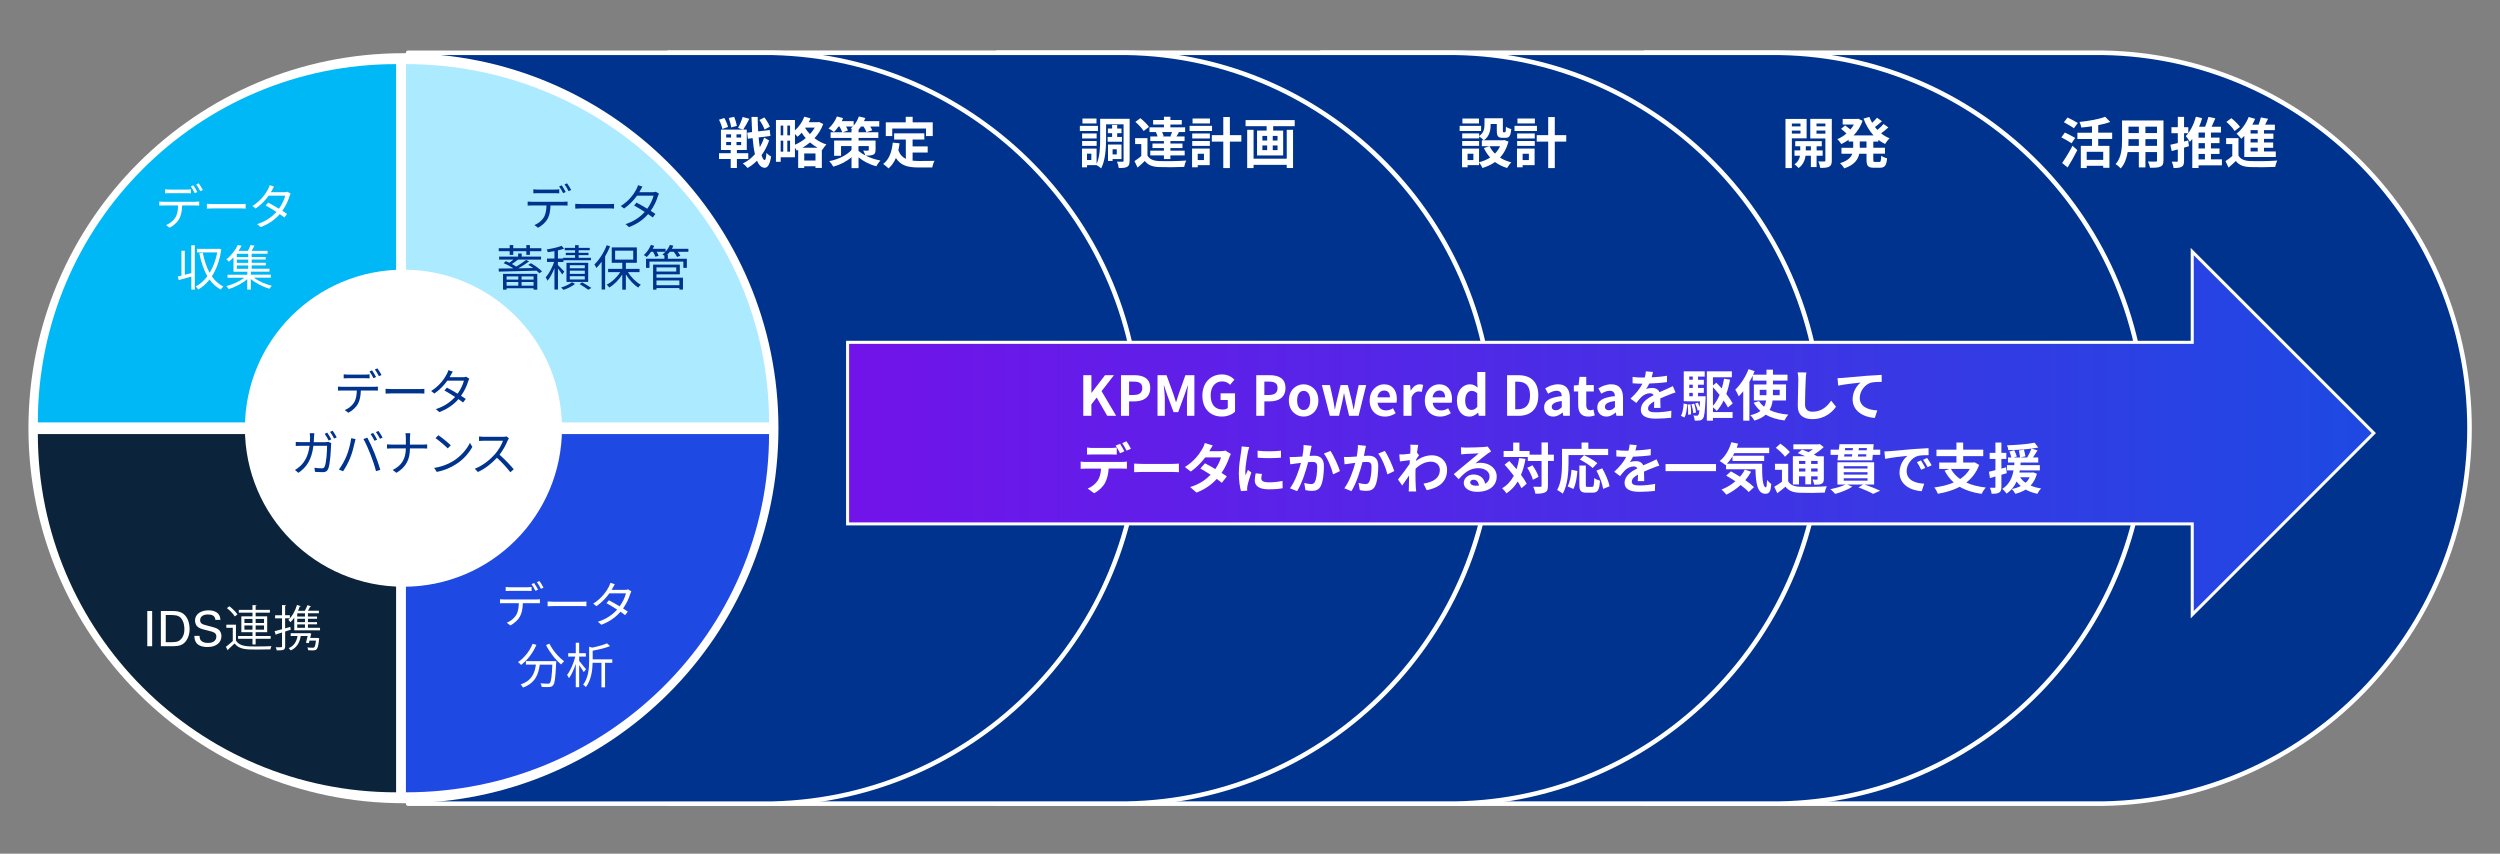
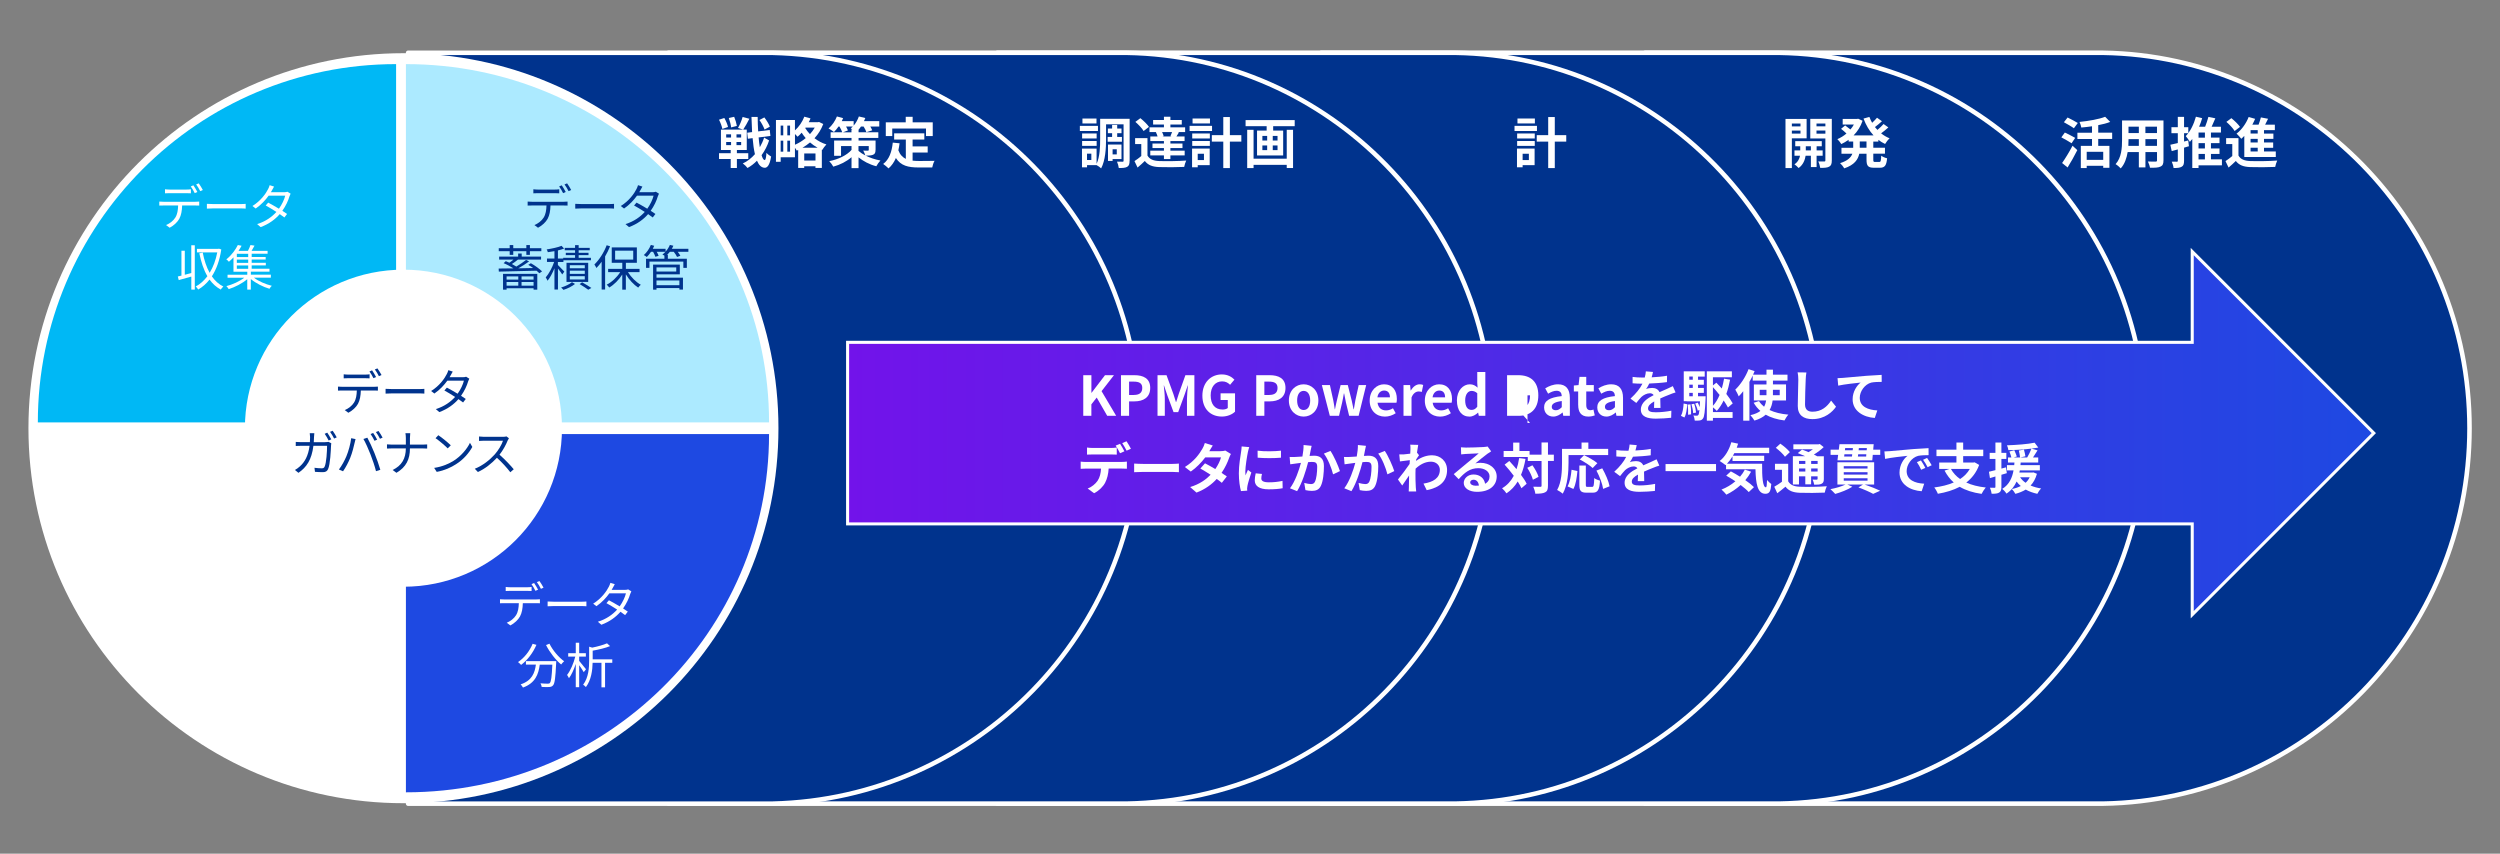
<svg xmlns="http://www.w3.org/2000/svg" id="_レイヤー_1" data-name="レイヤー 1" viewBox="0 0 820 280">
  <rect x="0" y="0" width="820" height="280" fill="#808080" stroke="none" />
  <defs>
    <style>
      .cls-1, .cls-2 {
        fill: #00338d;
      }

      .cls-3, .cls-4 {
        fill: #fff;
      }

      .cls-2 {
        stroke-linejoin: round;
        stroke-width: 1.5px;
      }

      .cls-2, .cls-5 {
        stroke: #fff;
      }

      .cls-5 {
        fill: url(#_名称未設定グラデーション_8);
        stroke-miterlimit: 8;
      }

      .cls-6 {
        fill: #0c233c;
      }

      .cls-6, .cls-7, .cls-8, .cls-4, .cls-9 {
        fill-rule: evenodd;
      }

      .cls-7 {
        fill: #1e49e2;
      }

      .cls-8 {
        fill: #aceaff;
      }

      .cls-9 {
        fill: #00b8f5;
      }
    </style>
    <linearGradient id="_名称未設定グラデーション_8" data-name="名称未設定グラデーション 8" x1="278.01" y1="142.06" x2="778.61" y2="142.06" gradientUnits="userSpaceOnUse">
      <stop offset="0" stop-color="#7213ea" />
      <stop offset="1" stop-color="#1e49e2" />
    </linearGradient>
  </defs>
  <path class="cls-2" d="m810,140.45c0-67.41-53.77-122.08-120.19-123.14h-150.24v246.28h150.24c66.42-1.06,120.19-55.73,120.19-123.14Z" />
  <path class="cls-2" d="m703.76,140.45c0-67.41-53.77-122.08-120.19-123.14h-150.24v246.28h150.24c66.42-1.06,120.19-55.73,120.19-123.14Z" />
  <path class="cls-2" d="m597.53,140.45c0-67.41-53.77-122.08-120.19-123.14h-150.24v246.28h150.24c66.42-1.06,120.19-55.73,120.19-123.14Z" />
  <path class="cls-2" d="m489.68,140.45c0-67.41-53.77-122.08-120.19-123.14h-150.24v246.28h150.24c66.42-1.06,120.19-55.73,120.19-123.14Z" />
  <g>
-     <path class="cls-3" d="m485.8,42.97h-7.04v-1.69h7.04v1.69Zm8.98,3.49c-.58,2.18-1.53,3.89-2.77,5.24,1.06.68,2.32,1.21,3.71,1.55-.47.45-1.08,1.3-1.39,1.85-1.51-.45-2.83-1.12-3.96-1.96-1.21.85-2.59,1.49-4.12,1.96-.22-.52-.72-1.37-1.12-1.85v.92h-3.76v.7h-1.82v-6.14h5.58v4.48c1.35-.34,2.57-.85,3.64-1.55-.83-.9-1.51-1.94-2.07-3.12l1.84-.59h-2.5v-1.93h.61c-.31-.36-1.06-1.01-1.49-1.3v.68h-5.55v-1.64h5.55v.86c1.55-1.06,1.75-2.48,1.75-3.69v-2.14h6.03v4.03c0,.5.04.56.23.56h.45c.23,0,.31-.23.32-1.8.4.31,1.22.61,1.75.76-.18,2.23-.65,2.86-1.85,2.86h-1.04c-1.44,0-1.85-.56-1.85-2.34v-2.18h-2.02v.31c0,1.69-.36,3.75-2.23,5.02h6.34l.36-.09,1.4.52Zm-9.63,1.39h-5.55v-1.6h5.55v1.6Zm-.04-7.36h-5.44v-1.62h5.44v1.62Zm-1.84,9.94h-1.91v2.07h1.91v-2.07Zm5.31-2.47c.43.9,1.03,1.71,1.75,2.43.7-.7,1.26-1.51,1.69-2.43h-3.44Z" />
    <path class="cls-3" d="m504.12,42.97h-7.36v-1.69h7.36v1.69Zm-.77,11.2h-3.93v.7h-1.85v-6.14h5.78v5.44Zm-5.73-10.39h5.78v1.64h-5.78v-1.64Zm0,2.47h5.78v1.6h-5.78v-1.6Zm5.82-5.76h-5.71v-1.62h5.71v1.62Zm-4.02,9.94v2.07h2.05v-2.07h-2.05Zm14.31-3.98h-3.76v8.68h-2.16v-8.68h-3.76v-2.12h3.76v-5.94h2.16v5.94h3.76v2.12Z" />
  </g>
  <g>
    <path class="cls-3" d="m587.73,45.37v9.76h-2.09v-16.13h6.93v6.37h-4.84Zm0-4.84v.92h2.83v-.92h-2.83Zm2.83,3.29v-.99h-2.83v.99h2.83Zm5.28,7.26v3.71h-1.87v-3.71h-1.73c-.18,1.24-.77,2.99-2.3,4.03-.31-.38-.95-.94-1.37-1.22,1.15-.72,1.66-1.89,1.84-2.81h-1.82v-1.75h1.89v-1.35h-1.64v-1.69h8.7v1.69h-1.69v1.35h1.98v1.75h-1.98Zm-1.87-1.75v-1.35h-1.67v1.35h1.67Zm6.86,3.29c0,1.1-.2,1.69-.85,2.04-.65.36-1.58.41-2.95.41-.07-.59-.36-1.57-.65-2.12.81.04,1.69.04,1.96.02.29,0,.38-.11.38-.36v-7.2h-4.95v-6.41h7.06v13.63Zm-5.02-12.1v.92h2.92v-.92h-2.92Zm2.92,3.33v-1.03h-2.92v1.03h2.92Z" />
    <path class="cls-3" d="m614.44,46.41v2.04h3.83v1.96h-3.83v1.95c0,.65.07.76.58.76h1.39c.47,0,.56-.36.63-2.05.45.36,1.31.72,1.93.85-.22,2.38-.77,3.1-2.36,3.1h-1.96c-1.94,0-2.43-.63-2.43-2.63v-1.96h-2.38c-.4,1.89-1.58,3.67-4.92,4.79-.27-.49-.92-1.31-1.37-1.71,2.48-.76,3.57-1.87,4.02-3.08h-3.57v-1.96h3.85v-2.04h-1.51v-.59c-.76.56-1.57,1.03-2.39,1.42-.29-.49-.88-1.22-1.3-1.62,1.04-.43,2.07-1.06,2.99-1.85-.47-.47-1.19-1.08-1.78-1.53l1.35-1.12c.54.38,1.22.9,1.73,1.33.43-.5.81-1.04,1.13-1.62h-3.67v-1.84h4.7l.38-.07,1.44.67c-.63,1.89-1.66,3.49-2.93,4.79h6.52c-1.4-1.51-2.48-3.38-3.28-5.51l1.93-.54c.25.67.54,1.31.9,1.93.59-.54,1.19-1.17,1.6-1.67l1.62,1.15c-.74.67-1.57,1.37-2.3,1.91.25.32.52.63.81.94.72-.61,1.51-1.33,2.02-1.94l1.57,1.12c-.74.67-1.6,1.39-2.38,1.94.83.67,1.76,1.22,2.79,1.64-.5.43-1.15,1.28-1.48,1.85-.79-.38-1.53-.83-2.21-1.35v.58h-1.64Zm-2.23,0h-2.21v2.04h2.21v-2.04Z" />
  </g>
  <g>
    <path class="cls-3" d="m679.47,46.99c-.74-.52-2.29-1.37-3.35-1.94l1.15-1.58c.99.49,2.59,1.26,3.39,1.75l-1.19,1.78Zm-3.1,6.48c.95-1.35,2.34-3.58,3.42-5.67l1.57,1.44c-.95,1.89-2.09,3.94-3.19,5.69l-1.8-1.46Zm3.87-11.4c-.7-.54-2.23-1.39-3.28-1.98l1.21-1.55c1.01.5,2.57,1.3,3.35,1.8l-1.28,1.73Zm7.98,3.51v2.27h3.67v7.18h-2.03v-.65h-5.42v.74h-1.93v-7.27h3.67v-2.27h-4.79v-2.05h4.79v-2.11c-1.19.18-2.38.31-3.51.41-.07-.52-.36-1.35-.59-1.84,3.06-.31,6.43-.9,8.41-1.69l1.66,1.69c-1.17.45-2.5.79-3.93,1.06v2.47h4.57v2.05h-4.57Zm1.64,4.21h-5.42v2.65h5.42v-2.65Z" />
    <path class="cls-3" d="m709.62,52.59c0,1.15-.25,1.73-.97,2.05-.74.36-1.84.4-3.46.38-.07-.58-.41-1.49-.68-2.05,1.01.05,2.2.04,2.52.04.34,0,.47-.11.47-.43v-2.7h-3.8v5.02h-2.16v-5.02h-3.67c-.32,1.96-.97,3.94-2.27,5.35-.34-.4-1.21-1.13-1.69-1.39,1.96-2.16,2.12-5.37,2.12-7.89v-6.43h13.59v13.07Zm-8.08-4.74v-2.21h-3.39v.32c0,.58-.02,1.22-.05,1.89h3.44Zm-3.39-6.3v2.09h3.39v-2.09h-3.39Zm9.34,0h-3.8v2.09h3.8v-2.09Zm0,6.3v-2.21h-3.8v2.21h3.8Z" />
    <path class="cls-3" d="m717.97,47.96c-.52.16-1.06.31-1.6.47v4.29c0,1.06-.18,1.64-.76,1.96-.59.36-1.44.43-2.68.43-.05-.58-.32-1.5-.59-2.09.7.04,1.44.04,1.67.02.22,0,.31-.07.31-.34v-3.69l-2,.54-.45-2.07c.68-.14,1.53-.34,2.45-.56v-3.24h-2.09v-1.96h2.09v-3.38h2.05v3.38h1.39v1.96h-1.39v2.74l1.37-.36.23,1.91Zm10.82,6.27h-7.67v.88h-2.05v-9.53c-.25.34-.52.67-.79.95-.27-.47-.94-1.44-1.35-1.89,1.48-1.49,2.66-3.91,3.33-6.36l2.05.49c-.27.95-.61,1.89-1.01,2.81h1.98c.41-1.04.83-2.27,1.08-3.24l2.27.47c-.4.94-.81,1.91-1.22,2.77h3.06v1.89h-3.28v1.67h2.81v1.8h-2.81v1.75h2.81v1.8h-2.81v1.78h3.6v1.94Zm-5.58-10.75h-2.09v1.67h2.09v-1.67Zm0,3.47h-2.09v1.75h2.09v-1.75Zm-2.09,5.33h2.09v-1.78h-2.09v1.78Z" />
    <path class="cls-3" d="m734.23,51.04c.7,1.21,1.96,1.71,3.8,1.78,2.16.09,6.41.04,8.9-.16-.25.5-.56,1.49-.67,2.09-2.23.11-6.05.14-8.25.05-2.14-.09-3.58-.61-4.66-2-.72.7-1.46,1.39-2.38,2.16l-1.01-2.12c.7-.45,1.51-1.04,2.23-1.66v-3.92h-2.02v-1.96h4.05v5.74Zm-1.28-8.07c-.5-.88-1.69-2.12-2.7-2.99l1.64-1.22c1.01.81,2.25,2,2.83,2.86l-1.76,1.35Zm3.17,1.62c-.32.34-.65.65-.97.94-.32-.43-1.12-1.3-1.57-1.69,1.66-1.26,3.15-3.33,3.98-5.47l2.12.61c-.27.65-.58,1.28-.92,1.91h2.05c.31-.79.58-1.67.76-2.38l2.36.45c-.32.65-.65,1.31-.97,1.93h3.19v1.8h-3.56v1.13h3.08v1.73h-3.08v1.19h3.01v1.73h-3.01v1.22h3.87v1.8h-10.33v-6.9Zm4.41-1.91h-2.34v1.13h2.34v-1.13Zm0,2.86h-2.34v1.19h2.34v-1.19Zm0,2.92h-2.34v1.22h2.34v-1.22Z" />
  </g>
  <g>
    <path class="cls-3" d="m360.13,42.97h-5.94v-1.69h5.94v1.69Zm10.37,9.74c0,1.04-.16,1.66-.77,2-.61.36-1.49.4-2.77.4-.05-.58-.32-1.53-.59-2.09.74.04,1.57.02,1.84.02.25,0,.32-.07.32-.34v-11.92h-5.74v4.88c0,2.86-.22,6.97-1.62,9.56-.31-.32-1.03-.83-1.49-1.06h-3.13v.72h-1.66v-6.14h4.79v5c1.08-2.34,1.17-5.6,1.17-8.08v-6.7h9.67v13.76Zm-10.8-7.29h-4.77v-1.64h4.77v1.64Zm-4.77.83h4.77v1.6h-4.77v-1.6Zm4.72-5.76h-4.61v-1.62h4.61v1.62Zm-1.69,9.92h-1.42v2.07h1.42v-2.07Zm6.81-5.49v-1.22h-1.39v-1.55h1.39v-1.17h1.67v1.17h1.42v1.55h-1.42v1.22h1.55v1.57h-4.68v-1.57h1.46Zm.16,7.26v.61h-1.51v-5.38h4.43v4.77h-2.92Zm0-3.22v1.69h1.37v-1.69h-1.37Z" />
    <path class="cls-3" d="m376.38,51.04c.7,1.21,1.96,1.71,3.8,1.78,2.16.09,6.41.04,8.9-.16-.25.5-.56,1.49-.67,2.09-2.23.11-6.05.14-8.25.05-2.14-.09-3.58-.61-4.66-2-.72.7-1.46,1.39-2.38,2.16l-1.01-2.12c.7-.45,1.51-1.04,2.23-1.66v-3.92h-2.02v-1.96h4.05v5.74Zm-1.28-8.07c-.5-.88-1.69-2.12-2.7-2.99l1.64-1.22c1.01.81,2.25,2,2.83,2.86l-1.76,1.35Zm4.27.34h-2.34v-1.55h4.74v-.92h-3.55v-1.48h3.55v-1.06h2.12v1.06h3.73v1.48h-3.73v.92h4.83v1.55h-2.48l.45.11c-.31.5-.58.97-.83,1.35h2.68v1.51h-4.65v.81h3.96v1.48h-3.96v.85h4.68v1.55h-4.68v1.21h-2.12v-1.21h-4.48v-1.55h4.48v-.85h-3.76v-1.48h3.76v-.81h-4.47v-1.51h2.38c-.11-.45-.32-.99-.56-1.4l.25-.05Zm4.54,1.35c.18-.4.38-.9.54-1.35h-3.29c.23.45.43.97.52,1.35l-.49.11h3.13l-.41-.11Z" />
    <path class="cls-3" d="m397.55,42.97h-7.36v-1.69h7.36v1.69Zm-.77,11.2h-3.93v.7h-1.85v-6.14h5.78v5.44Zm-5.73-10.39h5.78v1.64h-5.78v-1.64Zm0,2.47h5.78v1.6h-5.78v-1.6Zm5.82-5.76h-5.71v-1.62h5.71v1.62Zm-4.02,9.94v2.07h2.05v-2.07h-2.05Zm14.31-3.98h-3.76v8.68h-2.16v-8.68h-3.76v-2.12h3.76v-5.94h2.16v5.94h3.76v2.12Z" />
    <path class="cls-3" d="m424.66,39.39v2h-7.06v1.44h3.28v8.16h-8.57v-8.16h3.15v-1.44h-6.91v-2h16.12Zm-2.61,3.19h2.07v12.53h-2.07v-1.04h-10.88v1.06h-2.09v-12.55h2.09v9.47h10.88v-9.47Zm-7.99,3.51h1.57v-1.51h-1.57v1.51Zm0,3.15h1.57v-1.53h-1.57v1.53Zm4.97-4.66h-1.57v1.51h1.57v-1.51Zm0,3.13h-1.57v1.53h1.57v-1.53Z" />
  </g>
  <path class="cls-2" d="m373.78,140.19c0-66.73-53.54-121.29-120.32-122.87h-119.59v246.28h119.59c66.79-1.59,120.32-56.14,120.32-123.4Z" />
  <path class="cls-4" d="m9.33,140.45c0-67.93,55.07-123,123-123s123,55.07,123,123-55.07,123-123,123S9.33,208.39,9.33,140.45" />
  <g>
-     <path class="cls-6" d="m12.41,142.37h117.51v117.51c-64.9,0-117.51-52.61-117.51-117.51" />
    <path class="cls-9" d="m129.92,21.03v117.51H12.41c0-64.9,52.61-117.51,117.51-117.51" />
    <path class="cls-7" d="m133.14,142.37h119.11c0,64.9-53.33,117.51-119.11,117.51v-117.51Z" />
    <path class="cls-8" d="m133.14,21.03c65.78,0,119.11,52.61,119.11,117.51h-119.11V21.03Z" />
  </g>
  <path class="cls-4" d="m80.33,140.45c0-28.72,23.28-52,52-52s52,23.28,52,52-23.28,52-52,52-52-23.28-52-52" />
  <g>
    <path class="cls-1" d="m122.7,126.87c.34,0,.86-.02,1.25-.06v1.31c-.35-.02-.86-.03-1.25-.03h-4.35c-.05,1.73-.3,3.19-.94,4.37-.58,1.07-1.79,2.22-3.15,2.93l-1.18-.88c1.25-.51,2.4-1.44,3.03-2.45.7-1.12.88-2.46.93-3.97h-4.79c-.5,0-.96,0-1.39.03v-1.31c.43.03.9.06,1.39.06h10.47Zm-8.5-2.82c-.53,0-1.06.02-1.47.05v-1.33c.46.05.94.1,1.46.1h5.54c.45,0,1.02-.03,1.49-.1v1.33c-.46-.03-1.02-.05-1.49-.05h-5.52Zm8.29,0c-.32-.66-.86-1.62-1.3-2.21l.85-.37c.4.58.98,1.54,1.31,2.19l-.86.38Zm1.31-3.22c.42.58,1.04,1.58,1.34,2.18l-.86.38c-.35-.71-.86-1.6-1.33-2.21l.85-.35Z" />
    <path class="cls-1" d="m126.47,127.54c.48.03,1.33.08,2.22.08h8.77c.8,0,1.38-.05,1.73-.08v1.57c-.32-.02-.99-.08-1.71-.08h-8.79c-.88,0-1.73.03-2.22.08v-1.57Z" />
    <path class="cls-1" d="m153.93,124.21c-.13.22-.27.61-.37.86-.4,1.41-1.22,3.18-2.34,4.75.61.38,1.15.75,1.55,1.04l-.88,1.15c-.38-.3-.91-.69-1.52-1.1-1.44,1.65-3.46,3.22-6.27,4.26l-1.15-.99c2.79-.85,4.87-2.38,6.32-3.99-1.26-.82-2.61-1.62-3.51-2.11l.82-.94c.93.48,2.27,1.25,3.52,2,.98-1.36,1.76-3.01,2.06-4.27h-5.44c-1.02,1.42-2.45,2.99-4.24,4.21l-1.07-.83c2.75-1.7,4.42-4.1,5.14-5.55.16-.29.4-.86.51-1.28l1.44.46c-.26.42-.54.96-.7,1.26-.1.19-.21.38-.34.59h4.37c.43,0,.78-.05,1.06-.16l1.04.64Z" />
    <path class="cls-1" d="m106.74,145.01c.43,0,.75-.03,1.02-.08l.9.45c-.05.27-.08.58-.08.78-.06,1.54-.26,6.19-.98,7.73-.32.69-.83.98-1.71.98-.82,0-1.74-.05-2.58-.11l-.16-1.33c.86.11,1.71.18,2.38.18.46,0,.75-.13.93-.51.61-1.23.82-5.17.82-6.88h-4.48c-.58,4.61-2.24,7.03-4.91,8.87l-1.15-.94c.5-.27,1.15-.72,1.63-1.18,1.58-1.42,2.74-3.44,3.17-6.74h-2.69c-.64,0-1.28,0-1.84.06v-1.34c.56.05,1.22.08,1.82.08h2.82c.03-.51.06-1.06.06-1.62,0-.37-.05-.96-.11-1.33h1.5c-.05.35-.08.91-.1,1.3-.02.58-.05,1.12-.08,1.65h3.81Zm.61-3.09c.4.58.98,1.55,1.31,2.19l-.86.38c-.32-.64-.86-1.6-1.3-2.21l.85-.37Zm1.76-.64c.42.59,1.04,1.58,1.33,2.18l-.85.38c-.35-.69-.88-1.6-1.33-2.19l.85-.37Z" />
    <path class="cls-1" d="m115.2,143.73l1.42.29c-.1.35-.22.82-.29,1.17-.22.99-.78,3.36-1.46,4.99-.59,1.47-1.46,3.12-2.35,4.4l-1.36-.58c1.01-1.33,1.9-3.01,2.46-4.35.69-1.65,1.36-4.08,1.57-5.92Zm3.99.26l1.3-.43c.64,1.15,1.66,3.36,2.34,5.06.66,1.58,1.5,4.03,1.92,5.47l-1.42.46c-.4-1.63-1.14-3.79-1.81-5.51-.64-1.65-1.62-3.87-2.32-5.06Zm4.51.21l-.86.38c-.32-.66-.86-1.62-1.3-2.23l.85-.35c.4.56.99,1.54,1.31,2.19Zm1.79-.66l-.86.38c-.35-.71-.86-1.6-1.33-2.21l.85-.35c.43.58,1.04,1.58,1.34,2.18Z" />
    <path class="cls-1" d="m138.72,145.83c.53,0,1.14-.03,1.39-.06v1.36c-.26-.03-.91-.05-1.41-.05h-4.24c0,3.52-1.2,6.11-4.43,8l-1.25-.93c3.01-1.42,4.32-3.78,4.34-7.07h-4.69c-.61,0-1.18.02-1.5.05v-1.38c.32.03.9.08,1.47.08h4.72v-2.16c0-.48-.06-1.26-.14-1.58h1.58c-.05.32-.1,1.12-.1,1.6v2.14h4.26Z" />
    <path class="cls-1" d="m148.8,151.13c2.46-1.55,4.42-3.92,5.35-5.89l.77,1.36c-1.1,2-2.96,4.18-5.38,5.68-1.6,1.02-3.62,2-6.29,2.5l-.85-1.31c2.8-.42,4.88-1.39,6.4-2.34Zm-.94-5.07l-1.01,1.01c-.8-.83-2.8-2.54-3.99-3.34l.91-.98c1.14.75,3.19,2.42,4.08,3.31Z" />
    <path class="cls-1" d="m166.93,143.76c-.1.13-.3.48-.4.7-.54,1.38-1.55,3.25-2.69,4.69,1.68,1.44,3.63,3.52,4.67,4.77l-1.12.98c-1.07-1.41-2.77-3.3-4.4-4.75-1.71,1.84-3.87,3.6-6.24,4.67l-1.02-1.07c2.58-1.01,4.95-2.91,6.59-4.75,1.09-1.23,2.26-3.14,2.66-4.45h-6.24c-.56,0-1.44.06-1.62.08v-1.46c.22.03,1.14.11,1.62.11h6.18c.53,0,.94-.06,1.2-.14l.82.62Z" />
  </g>
  <g>
    <path class="cls-3" d="m64.09,66.18c.34,0,.86-.02,1.25-.06v1.31c-.35-.02-.86-.03-1.25-.03h-4.35c-.05,1.73-.3,3.19-.94,4.37-.58,1.07-1.79,2.22-3.15,2.93l-1.18-.88c1.25-.51,2.4-1.44,3.03-2.45.7-1.12.88-2.46.93-3.97h-4.79c-.5,0-.96,0-1.39.03v-1.31c.43.03.9.06,1.39.06h10.47Zm-8.5-2.82c-.53,0-1.06.02-1.47.05v-1.33c.46.05.94.1,1.46.1h5.54c.45,0,1.02-.03,1.49-.1v1.33c-.46-.03-1.02-.05-1.49-.05h-5.52Zm8.29,0c-.32-.66-.86-1.62-1.3-2.21l.85-.37c.4.58.98,1.54,1.31,2.19l-.86.38Zm1.31-3.22c.42.58,1.04,1.58,1.34,2.18l-.86.38c-.35-.71-.86-1.6-1.33-2.21l.85-.35Z" />
    <path class="cls-3" d="m67.86,66.86c.48.03,1.33.08,2.22.08h8.77c.8,0,1.38-.05,1.73-.08v1.57c-.32-.02-.99-.08-1.71-.08h-8.79c-.88,0-1.73.03-2.22.08v-1.57Z" />
    <path class="cls-3" d="m95.32,63.53c-.13.22-.27.61-.37.86-.4,1.41-1.22,3.18-2.34,4.75.61.38,1.15.75,1.55,1.04l-.88,1.15c-.38-.3-.91-.69-1.52-1.1-1.44,1.65-3.46,3.22-6.27,4.26l-1.15-.99c2.79-.85,4.87-2.38,6.32-3.99-1.26-.82-2.61-1.62-3.51-2.11l.82-.94c.93.48,2.27,1.25,3.52,2,.98-1.36,1.76-3.01,2.06-4.27h-5.44c-1.02,1.42-2.45,2.99-4.24,4.21l-1.07-.83c2.75-1.7,4.42-4.1,5.14-5.55.16-.29.4-.86.51-1.28l1.44.46c-.26.42-.54.96-.7,1.26-.1.19-.21.38-.34.59h4.37c.43,0,.78-.05,1.06-.16l1.04.64Z" />
    <path class="cls-3" d="m62.75,80.45h1.14v14.53h-1.14v-4.26c-1.47.42-2.94.83-4.13,1.15l-.29-1.18c.35-.08.75-.18,1.18-.29v-8.16h1.1v7.88c.67-.18,1.39-.37,2.13-.56v-9.11Zm9.83,1.36c-.53,3.63-1.62,6.56-3.09,8.83.99,1.44,2.24,2.59,3.78,3.35-.27.21-.67.67-.86.99-1.47-.8-2.69-1.9-3.68-3.28-1.09,1.39-2.35,2.48-3.73,3.27-.18-.29-.51-.78-.82-.99,1.41-.74,2.72-1.89,3.84-3.38-1.22-2.08-2.05-4.64-2.64-7.52l1.12-.21c.48,2.48,1.22,4.74,2.26,6.61,1.14-1.84,2-4.1,2.5-6.69h-6.66v-1.17h7l.21-.06.78.26Z" />
    <path class="cls-3" d="m83.31,91.1c1.5,1.15,3.83,2.15,5.84,2.64-.26.24-.59.67-.77.98-2.06-.61-4.48-1.81-6.11-3.19v3.46h-1.17v-3.42c-1.63,1.39-4.03,2.62-6.07,3.26-.18-.3-.53-.75-.78-.98,2.02-.51,4.34-1.57,5.86-2.75h-5.47v-.98h6.47v-.99h-4.53v-4.71c-.46.5-.96.99-1.5,1.44-.19-.27-.59-.62-.85-.78,1.78-1.39,3.07-3.27,3.78-4.71l1.23.24c-.29.54-.62,1.1-1.01,1.68h3.09c.32-.61.66-1.36.83-1.91l1.33.19c-.32.59-.66,1.2-.96,1.71h5.25v.94h-5.22v1.07h4.59v.85h-4.59v1.06h4.64v.85h-4.64v1.1h5.84v.96h-6.11v.99h6.56v.98h-5.52Zm-1.9-7.86h-3.73v1.07h3.73v-1.07Zm0,1.92h-3.73v1.06h3.73v-1.06Zm-3.73,3.01h3.73v-1.1h-3.73v1.1Z" />
  </g>
  <g>
    <path class="cls-1" d="m184.91,66.18c.34,0,.86-.02,1.25-.06v1.31c-.35-.02-.86-.03-1.25-.03h-4.35c-.05,1.73-.3,3.19-.94,4.37-.58,1.07-1.79,2.22-3.15,2.93l-1.18-.88c1.25-.51,2.4-1.44,3.03-2.45.7-1.12.88-2.46.93-3.97h-4.79c-.5,0-.96,0-1.39.03v-1.31c.43.03.9.06,1.39.06h10.47Zm-8.5-2.82c-.53,0-1.06.02-1.47.05v-1.33c.46.05.94.1,1.46.1h5.54c.45,0,1.02-.03,1.49-.1v1.33c-.46-.03-1.02-.05-1.49-.05h-5.52Zm8.29,0c-.32-.66-.86-1.62-1.3-2.21l.85-.37c.4.58.98,1.54,1.31,2.19l-.86.38Zm1.31-3.22c.42.58,1.04,1.58,1.34,2.18l-.86.38c-.35-.71-.86-1.6-1.33-2.21l.85-.35Z" />
    <path class="cls-1" d="m188.68,66.86c.48.03,1.33.08,2.22.08h8.77c.8,0,1.38-.05,1.73-.08v1.57c-.32-.02-.99-.08-1.71-.08h-8.79c-.88,0-1.73.03-2.22.08v-1.57Z" />
    <path class="cls-1" d="m216.14,63.53c-.13.22-.27.61-.37.86-.4,1.41-1.22,3.18-2.34,4.75.61.38,1.15.75,1.55,1.04l-.88,1.15c-.38-.3-.91-.69-1.52-1.1-1.44,1.65-3.46,3.22-6.27,4.26l-1.15-.99c2.79-.85,4.87-2.38,6.32-3.99-1.26-.82-2.61-1.62-3.51-2.11l.82-.94c.93.48,2.27,1.25,3.52,2,.98-1.36,1.76-3.01,2.06-4.27h-5.44c-1.02,1.42-2.45,2.99-4.24,4.21l-1.07-.83c2.75-1.7,4.42-4.1,5.14-5.55.16-.29.4-.86.51-1.28l1.44.46c-.26.42-.54.96-.7,1.26-.1.19-.21.38-.34.59h4.37c.43,0,.78-.05,1.06-.16l1.04.64Z" />
    <path class="cls-1" d="m174.13,86.34c1.33.74,2.88,1.89,3.67,2.67l-.9.61c-.24-.26-.54-.53-.9-.83-4.5.14-9.25.24-12.39.3l-.05-1.01c1.33-.02,2.98-.03,4.79-.06l.03-.02c-.85-.56-2.13-1.25-3.2-1.68l.72-.66c.37.14.77.32,1.17.51.45-.3.93-.67,1.34-1.02h-4.69v-.98h6.23v-1.01h1.17v1.01h6.35v.98h-7.59c-.61.51-1.34,1.04-1.98,1.44.54.29,1.06.59,1.46.85,1.17-.7,2.38-1.54,3.2-2.19l.98.5c-1.02.75-2.31,1.57-3.52,2.26,1.57-.03,3.22-.06,4.85-.1-.53-.38-1.09-.75-1.6-1.04l.86-.53Zm-6.95-3.95h-3.59v-.98h3.59v-1.02h1.17v1.02h4.29v-1.02h1.17v1.02h3.75v.98h-3.75v1.2h-1.17v-1.2h-4.29v1.2h-1.17v-1.2Zm-2.19,7.43h11.24v5.19h-1.22v-.46h-8.85v.46h-1.17v-5.19Zm1.17.83v1.07h3.84v-1.07h-3.84Zm3.84,3.06v-1.22h-3.84v1.22h3.84Zm5.01-3.06h-3.94v1.07h3.94v-1.07Zm0,3.06v-1.22h-3.94v1.22h3.94Z" />
    <path class="cls-1" d="m184.42,90.03c-.26-.45-.88-1.28-1.41-1.94v6.88h-1.15v-7c-.64,1.6-1.46,3.15-2.26,4.11-.13-.34-.42-.8-.61-1.09,1.02-1.14,2.15-3.23,2.77-5.07h-2.35v-1.12h2.45v-2.42c-.74.13-1.49.26-2.18.34-.05-.26-.22-.66-.37-.91,1.73-.27,3.76-.69,4.88-1.18l.83.9c-.58.24-1.28.43-2.02.61v2.67h1.73v-.26h3.89v-.86h-3.04v-.77h3.04v-.83h-3.39v-.8h3.39v-.88h1.18v.88h3.63v.8h-3.63v.83h3.23v.77h-3.23v.86h4.03v.82h-9.03v.56h-1.81v.98c.5.48,1.81,1.83,2.11,2.18l-.7.94Zm4.18,3.11c-.94.77-2.48,1.54-3.79,1.94-.18-.22-.53-.58-.77-.77,1.31-.38,2.82-1.1,3.57-1.76l.99.59Zm-2.79-.67v-6.28h7.12v6.28h-7.12Zm1.09-4.47h4.91v-1.01h-4.91v1.01Zm0,1.82h4.91v-1.04h-4.91v1.04Zm0,1.84h4.91v-1.07h-4.91v1.07Zm4.02.93c1.07.61,2.3,1.34,3.06,1.86l-1.04.58c-.64-.48-1.79-1.23-2.82-1.84l.8-.59Z" />
    <path class="cls-1" d="m200.11,80.77c-.46,1.15-1.01,2.29-1.63,3.33v10.87h-1.14v-9.12c-.54.77-1.14,1.46-1.71,2.05-.13-.26-.46-.88-.67-1.15,1.58-1.52,3.12-3.89,4.03-6.31l1.12.34Zm5.86,8.5c1.06,1.68,2.67,3.3,4.21,4.13-.26.21-.64.64-.85.94-1.44-.93-2.98-2.59-4.05-4.34v5.01h-1.18v-4.96c-1.12,1.76-2.72,3.36-4.27,4.26-.21-.29-.56-.72-.83-.94,1.65-.82,3.35-2.4,4.42-4.1h-3.95v-1.09h4.64v-1.98h-3.46v-5.06h8.24v5.06h-3.6v1.98h4.48v1.09h-3.79Zm-4.21-4.13h5.94v-2.93h-5.94v2.93Z" />
    <path class="cls-1" d="m225.81,82.6h-3.51c.35.45.69.94.86,1.31l-1.09.37c-.18-.46-.62-1.12-1.07-1.68h-1.28c-.29.37-.59.7-.9,1.01h.24v1.25h6.23v2.99h-1.15v-2.05h-11.12v2.05h-1.12v-2.99h6.03v-1.01c-.22-.14-.48-.29-.66-.37.35-.26.69-.54.99-.88h-2.85c.27.46.51.96.62,1.31l-1.06.32c-.13-.43-.45-1.07-.75-1.63h-.69c-.43.66-.91,1.23-1.38,1.7-.22-.18-.69-.5-.98-.64.96-.83,1.82-2.08,2.31-3.33l1.1.29c-.13.34-.29.67-.46.99h4.19v.93c.59-.66,1.09-1.41,1.41-2.21l1.14.27c-.14.34-.3.69-.5,1.01h5.43v.99Zm-10.48,8.47h8.68v3.92h-1.17v-.51h-7.51v.54h-1.12v-8.23h8.77v3.19h-7.65v1.09Zm0-3.36v1.36h6.48v-1.36h-6.48Zm0,4.29v1.55h7.51v-1.55h-7.51Z" />
  </g>
  <g>
    <path class="cls-3" d="m175.84,196.62c.34,0,.86-.02,1.25-.06v1.31c-.35-.02-.86-.03-1.25-.03h-4.35c-.05,1.73-.3,3.19-.94,4.37-.58,1.07-1.79,2.22-3.15,2.93l-1.18-.88c1.25-.51,2.4-1.44,3.03-2.45.7-1.12.88-2.46.93-3.97h-4.79c-.5,0-.96,0-1.39.03v-1.31c.43.03.9.06,1.39.06h10.47Zm-8.5-2.82c-.53,0-1.06.02-1.47.05v-1.33c.46.05.94.1,1.46.1h5.54c.45,0,1.02-.03,1.49-.1v1.33c-.46-.03-1.02-.05-1.49-.05h-5.52Zm8.29,0c-.32-.66-.86-1.62-1.3-2.21l.85-.37c.4.58.98,1.54,1.31,2.19l-.86.38Zm1.31-3.22c.42.58,1.04,1.58,1.34,2.18l-.86.38c-.35-.71-.86-1.6-1.33-2.21l.85-.35Z" />
    <path class="cls-3" d="m179.62,197.29c.48.03,1.33.08,2.22.08h8.77c.8,0,1.38-.05,1.73-.08v1.57c-.32-.02-.99-.08-1.71-.08h-8.79c-.88,0-1.73.03-2.22.08v-1.57Z" />
    <path class="cls-3" d="m207.08,193.96c-.13.22-.27.61-.37.86-.4,1.41-1.22,3.18-2.34,4.75.61.38,1.15.75,1.55,1.04l-.88,1.15c-.38-.3-.91-.69-1.52-1.1-1.44,1.65-3.46,3.22-6.27,4.26l-1.15-.99c2.79-.85,4.87-2.38,6.32-3.99-1.26-.82-2.61-1.62-3.51-2.11l.82-.94c.93.48,2.27,1.25,3.52,2,.98-1.36,1.76-3.01,2.06-4.27h-5.44c-1.02,1.42-2.45,2.99-4.24,4.21l-1.07-.83c2.75-1.7,4.42-4.1,5.14-5.55.16-.29.4-.86.51-1.28l1.44.46c-.26.42-.54.96-.7,1.26-.1.19-.21.38-.34.59h4.37c.43,0,.78-.05,1.06-.16l1.04.64Z" />
    <path class="cls-3" d="m175.95,211.51c-1.15,2.69-3.01,5.07-5.03,6.58-.21-.26-.72-.7-1.01-.93,2.02-1.34,3.79-3.55,4.79-6l1.25.35Zm6.5,5.33s-.02.42-.03.58c-.22,4.91-.46,6.75-1.01,7.36-.34.4-.67.5-1.23.56-.53.05-1.52.02-2.51-.03-.03-.35-.18-.83-.4-1.18,1.04.1,2.03.11,2.4.11.34,0,.53-.03.67-.21.42-.4.64-2,.83-6.03h-4.13c-.42,3.15-1.44,6.05-5.51,7.52-.16-.3-.5-.79-.77-1.04,3.76-1.25,4.64-3.79,5.01-6.48h-3.27v-1.15h9.94Zm-2.23-5.71c1.04,2.15,3.09,4.55,4.82,5.76-.3.26-.75.72-.98,1.06-1.76-1.42-3.78-4-4.96-6.37l1.12-.45Z" />
    <path class="cls-3" d="m191.47,220.47c-.29-.53-.94-1.5-1.5-2.29v7.23h-1.12v-7.63c-.61,1.83-1.41,3.6-2.23,4.67-.13-.32-.43-.78-.62-1.07,1.07-1.33,2.16-3.83,2.69-6.02h-2.32v-1.12h2.48v-3.43h1.12v3.43h2.19v1.12h-2.19v1.41c.5.56,1.9,2.31,2.24,2.74l-.74.96Zm9.36-3.07h-2.37v8.04h-1.18v-8.04h-2.9c-.05,2.45-.45,5.63-2.21,7.97-.16-.24-.62-.62-.9-.78,1.79-2.37,1.97-5.59,1.97-7.97v-4.5l1.01.3c1.81-.37,3.7-.9,4.85-1.41l1.01.91c-1.54.64-3.71,1.15-5.71,1.5v2.83h6.43v1.14Z" />
  </g>
  <g>
    <path class="cls-3" d="m48.31,200.41h1.6v11.55h-1.6v-11.55Z" />
    <path class="cls-3" d="m52.76,200.41h3.34c.38,0,.78,0,1.2.02.42.02.83.07,1.23.17.41.1.8.25,1.18.45.38.2.73.49,1.05.86.51.61.88,1.29,1.1,2.04s.33,1.53.33,2.33c0,.62-.06,1.18-.18,1.69-.12.51-.27.96-.46,1.35-.19.39-.39.73-.62,1.02-.22.28-.45.51-.67.68-.29.24-.59.42-.91.54s-.66.22-1.01.28-.72.09-1.11.1-.8.02-1.22.02h-3.25v-11.55Zm1.6,10.24h1.57c.55,0,1.1-.04,1.64-.1s1-.25,1.38-.54c.36-.28.65-.59.86-.94.21-.35.36-.7.46-1.05.1-.35.15-.67.18-.97s.03-.53.03-.7c0-.11,0-.3-.02-.58-.02-.28-.06-.59-.13-.94s-.18-.7-.34-1.07-.37-.71-.63-1.02c-.37-.41-.8-.67-1.29-.81-.49-.13-1.08-.2-1.78-.2h-1.92v8.91Z" />
    <path class="cls-3" d="m65.45,208.59c.01.2.04.43.08.7.04.26.16.51.34.74.18.23.46.43.83.6s.89.25,1.55.25c.6,0,1.08-.08,1.44-.24.36-.16.63-.35.82-.58.19-.22.31-.45.37-.68.06-.23.09-.42.09-.57,0-.32-.06-.58-.18-.79s-.3-.38-.54-.52c-.23-.14-.51-.26-.84-.35-.33-.1-.69-.19-1.1-.29-.44-.11-.82-.2-1.14-.29-.33-.09-.61-.17-.86-.24-.25-.07-.46-.15-.64-.23-.18-.08-.35-.17-.5-.26-.47-.32-.79-.68-.95-1.09-.17-.41-.25-.8-.25-1.18,0-.59.13-1.09.38-1.52.25-.43.58-.78.99-1.05.41-.27.88-.47,1.4-.61.53-.13,1.06-.2,1.61-.2.19,0,.43.01.7.03s.57.07.86.15c.3.08.59.2.89.35.29.15.56.36.79.62.32.38.51.74.58,1.08s.11.64.13.89h-1.66c-.02-.36-.11-.66-.26-.89-.15-.23-.34-.41-.57-.54s-.48-.22-.76-.26-.56-.07-.85-.07c-.8,0-1.43.17-1.88.5-.45.34-.68.79-.68,1.37,0,.26.04.47.13.66.09.18.21.33.39.46.17.13.39.24.65.33.26.09.57.18.92.26.7.18,1.25.33,1.66.44.41.11.75.21,1,.29.25.08.45.15.6.22s.31.16.48.26c.27.18.48.38.63.59.15.21.27.43.35.64.08.21.13.41.15.6s.03.34.03.47c0,.51-.1.99-.3,1.42s-.49.82-.88,1.14c-.39.33-.87.58-1.44.76-.57.18-1.23.27-1.97.27-.23,0-.5-.01-.81-.04-.32-.03-.64-.09-.98-.18-.34-.09-.67-.22-.99-.4-.32-.18-.59-.41-.82-.7-.16-.21-.29-.43-.38-.65-.09-.22-.16-.43-.2-.63-.04-.2-.07-.39-.08-.58-.01-.18-.02-.34-.02-.48h1.66Z" />
    <path class="cls-3" d="m77.39,204.86v5.27c1.25,1.91,3.59,1.91,6.59,1.91,1.76,0,3.81-.03,5.06-.11-.13.24-.3.74-.34,1.06-1.1.03-2.87.06-4.45.06-3.52,0-5.73,0-7.31-1.98-.74.72-1.49,1.42-2.11,1.97.02.13-.02.19-.13.26l-.62-1.14c.69-.51,1.52-1.22,2.27-1.9v-4.35h-2.11v-1.02h3.15Zm-2.15-6c1.01.75,2.15,1.87,2.64,2.67l-.88.67c-.46-.82-1.58-1.97-2.59-2.75l.83-.59Zm7.57,12.53v-1.86h-4.72v-.93h4.72v-1.23h-3.65v-5.22h3.65v-1.2h-4.48v-.91h4.48v-1.58l1.36.08c-.02.11-.11.19-.32.22v1.28h4.67v.91h-4.67v1.2h3.79v5.22h-3.79v1.23h4.93v.93h-4.93v1.86h-1.04Zm-2.64-8.39v1.34h2.64v-1.34h-2.64Zm0,3.54h2.64v-1.39h-2.64v1.39Zm6.43-3.54h-2.75v1.34h2.75v-1.34Zm0,3.54v-1.39h-2.75v1.39h2.75Z" />
    <path class="cls-3" d="m95.35,206.55l-1.82.59v4.85c0,1.26-.62,1.34-2.77,1.34-.03-.29-.18-.74-.34-1.04.35.02.67.02.96.02,1.12,0,1.12-.02,1.12-.34v-4.51c-.69.22-1.33.42-1.82.56-.02.13-.1.21-.21.26l-.4-1.25c.67-.16,1.5-.38,2.43-.64v-3.58h-2.27v-1.01h2.27v-3.35l1.34.08c-.02.13-.1.19-.32.22v3.04h1.55v1.01h-1.55v3.3l1.7-.48.13.93Zm5.67-.64h3.95v.83h-8.45v-4.15c-.4.58-.83,1.07-1.28,1.49-.16-.21-.45-.59-.66-.77,1.2-1.06,2.26-2.93,2.83-4.88l1.23.37c-.03.11-.14.16-.34.16-.16.46-.34.93-.53,1.38h2.21c.32-.58.66-1.31.85-1.84l1.23.38c-.05.1-.16.14-.34.14-.18.37-.45.86-.7,1.31h3.57v.83h-3.59v1.06h2.99v.74h-2.99v1.09h2.99v.74h-2.99v1.12Zm2.9,3.36l.22-.03.58.13-.06.3c-.22,2.08-.45,2.95-.82,3.31-.3.3-.7.35-1.46.35-.35,0-.82-.02-1.28-.05-.03-.27-.14-.64-.29-.91.74.08,1.46.08,1.71.08s.42-.02.53-.11c.24-.21.42-.83.58-2.22h-2.11l-.22.83-.96-.13c.21-.67.4-1.52.56-2.21h-2.26c-.35,2.27-1.41,3.91-3.28,4.72-.16-.21-.45-.54-.67-.74,1.62-.67,2.58-2,2.9-3.99h-2.24v-.9h5.94l.21-.05.61.19c-.02.08-.05.16-.08.24-.06.32-.18.74-.29,1.17h2.19Zm-3.89-7.04v-1.06h-2.54v1.06h2.54Zm0,1.83v-1.09h-2.54v1.09h2.54Zm-2.54.74v1.12h2.54v-1.12h-2.54Z" />
  </g>
  <g>
    <path class="cls-3" d="m241.7,52.15v2.95h-2.03v-2.95h-3.83v-1.89h3.83v-1.06h-3.2v-6.7h7.24l-1.64-.54c.56-.97,1.21-2.47,1.51-3.6l2.21.59c-.65,1.28-1.42,2.67-2.02,3.55h1.17v6.7h-3.24v1.06h3.73v1.89h-3.73Zm-4.77-9.87c-.13-.79-.61-2.07-1.1-3.02l1.75-.56c.52.92,1.04,2.14,1.21,2.95l-1.85.63Zm1.26,2.83h1.6v-1.04h-1.6v1.04Zm0,2.5h1.6v-1.03h-1.6v1.03Zm1.62-5.8c-.07-.81-.4-2.11-.76-3.1l1.76-.4c.4.94.76,2.2.88,2.99l-1.89.5Zm3.29,2.25h-1.53v1.04h1.53v-1.04Zm0,2.52h-1.53v1.03h1.53v-1.03Zm9.17-.52c-.56,1.71-1.4,3.37-2.47,4.84.29.99.63,1.57,1.01,1.6.31,0,.49-.83.59-2.38.34.45,1.19,1.03,1.53,1.22-.47,3.02-1.37,3.73-2.12,3.69-1.08-.04-1.91-.86-2.52-2.32-.94.97-1.98,1.78-3.1,2.39-.36-.49-1.01-1.12-1.55-1.49,1.51-.68,2.84-1.75,3.98-3.04-.34-1.46-.59-3.22-.76-5.26l-1.55.2-.22-1.98,1.6-.2c-.09-1.55-.14-3.21-.2-4.97h2.03c.02,1.66.07,3.24.16,4.74l3.8-.47.22,1.96-3.87.49c.11,1.17.23,2.27.4,3.22.58-1.01,1.06-2.07,1.4-3.17l1.62.92Zm-1.49-3.57c-.29-.83-.99-2.18-1.69-3.13l1.62-.85c.72.95,1.51,2.2,1.8,3.04l-1.73.94Z" />
    <path class="cls-3" d="m270.03,40.68c-.67,1.78-1.66,3.35-2.88,4.66,1.12.85,2.43,1.58,3.91,2.04-.43.41-1.06,1.28-1.37,1.8l-.13-.05v5.96h-2.09v-.56h-3.69v.56h-1.98v-5.89l-.45.2c-.14-.27-.38-.61-.61-.94v3.13h-4.68v1.48h-1.55v-13.7h6.23v3.4c1.31-1.17,2.43-2.81,3.08-4.5l2.02.56c-.16.43-.36.85-.58,1.26h3.01l.36-.09,1.4.68Zm-13.97.52v3.19h.85v-3.19h-.85Zm0,8.55h.85v-3.6h-.85v3.6Zm3.08-8.55h-.9v3.19h.9v-3.19Zm0,8.55v-3.6h-.9v3.6h.9Zm1.6-2.27c1.24-.54,2.47-1.28,3.53-2.18-.5-.58-.95-1.19-1.33-1.78-.43.5-.88.96-1.33,1.33-.18-.23-.52-.58-.86-.9v3.53Zm7.42.97c-.9-.49-1.73-1.08-2.47-1.73-.77.65-1.6,1.22-2.47,1.73h4.93Zm-.68,4.2v-2.32h-3.69v2.32h3.69Zm-3.26-10.79l-.11.14c.41.67.92,1.35,1.55,2,.61-.67,1.15-1.39,1.58-2.14h-3.02Z" />
    <path class="cls-3" d="m287.17,49.17c0,.9-.18,1.33-.83,1.6-.61.25-1.42.27-2.39.27,1.37.7,3.04,1.28,4.83,1.6-.45.47-1.06,1.33-1.35,1.89-2.3-.58-4.34-1.71-5.83-2.92v3.53h-2.3v-3.58c-1.64,1.42-3.73,2.49-5.98,3.1-.29-.54-.88-1.37-1.33-1.8,2.99-.59,5.78-1.94,7.31-3.69v-1.26h-3.44v3.19h-2.27v-5.01h5.71v-.86h-6.86v-1.84h3.82c-.18-.52-.54-1.26-.92-1.89h-.31c-.47.7-.99,1.31-1.49,1.8-.41-.34-1.28-.9-1.78-1.17,1.13-.95,2.18-2.47,2.75-3.94l2.03.56c-.13.31-.27.65-.43.97h3.89v1.48c.74-.85,1.33-1.93,1.71-3.01l2.11.52c-.13.32-.27.67-.43,1.01h5.01v1.78h-2.94c.27.45.5.9.63,1.24l-1.91.61c-.14-.49-.52-1.21-.92-1.85h-.86c-.25.38-.52.74-.79,1.04v.85h6.48v1.84h-6.48v.86h5.58v3.08Zm-7.89-5.78v-.95h.31c-.2-.13-.38-.23-.54-.32.23-.18.45-.4.67-.61h-2.21c.25.47.49.92.61,1.26l-1.62.63h2.79Zm2.3,6.1c.59.52,1.35,1.03,2.25,1.49-.14-.52-.45-1.15-.7-1.6.59.05,1.33.04,1.53.04.22,0,.29-.05.29-.25v-1.26h-3.37v1.58Z" />
    <path class="cls-3" d="m299.33,52.69c.65.07,1.33.11,2.05.11.97,0,3.94,0,5.15-.05-.31.52-.65,1.55-.76,2.18h-4.5c-3.33,0-5.8-.54-7.42-3.11-.59,1.39-1.39,2.54-2.41,3.42-.36-.38-1.26-1.13-1.76-1.46,1.94-1.44,2.83-3.92,3.15-7l2.23.22c-.11.81-.23,1.57-.4,2.29.54,1.44,1.39,2.3,2.45,2.83v-6.36h-3.83v-2.03h9.9v2.03h-3.85v2.25h4.95v2.02h-4.95v2.68Zm-6.68-8.07h-2.11v-4.5h6.54v-1.8h2.27v1.8h6.59v4.5h-2.21v-2.47h-11.07v2.47Z" />
  </g>
  <polygon class="cls-5" points="278.01 112.29 719.05 112.29 719.05 82.51 778.61 142.06 719.05 201.62 719.05 171.84 278.01 171.84 278.01 112.29" />
  <g>
    <path class="cls-3" d="m355.32,123.06h2.66v5.78h.05l4.41-5.78h2.94l-4.07,5.24,4.79,8.08h-2.94l-3.44-5.98-1.75,2.23v3.75h-2.66v-13.32Z" />
    <path class="cls-3" d="m367.67,123.06h4.38c2.95,0,5.22,1.03,5.22,4.18s-2.29,4.41-5.15,4.41h-1.78v4.74h-2.66v-13.32Zm4.27,6.48c1.84,0,2.72-.77,2.72-2.3s-.97-2.07-2.81-2.07h-1.51v4.38h1.6Z" />
    <path class="cls-3" d="m379.67,123.06h2.95l2.27,6.23c.29.83.54,1.71.81,2.57h.09c.29-.86.52-1.75.81-2.57l2.21-6.23h2.95v13.32h-2.43v-5.56c0-1.26.2-3.12.32-4.38h-.07l-1.08,3.13-2.05,5.6h-1.53l-2.07-5.6-1.06-3.13h-.07c.13,1.26.34,3.12.34,4.38v5.56h-2.39v-13.32Z" />
    <path class="cls-3" d="m394.38,129.78c0-4.39,2.84-6.97,6.39-6.97,1.93,0,3.26.83,4.12,1.71l-1.42,1.69c-.65-.63-1.4-1.12-2.61-1.12-2.21,0-3.76,1.73-3.76,4.59s1.33,4.65,3.94,4.65c.65,0,1.3-.18,1.67-.5v-2.63h-2.36v-2.18h4.74v6.01c-.9.88-2.47,1.6-4.32,1.6-3.64,0-6.39-2.41-6.39-6.86Z" />
    <path class="cls-3" d="m412.04,123.06h4.38c2.95,0,5.22,1.03,5.22,4.18s-2.29,4.41-5.15,4.41h-1.78v4.74h-2.66v-13.32Zm4.27,6.48c1.84,0,2.72-.77,2.72-2.3s-.97-2.07-2.81-2.07h-1.51v4.38h1.6Z" />
    <path class="cls-3" d="m422.75,131.36c0-3.37,2.32-5.31,4.84-5.31s4.84,1.94,4.84,5.31-2.32,5.28-4.84,5.28-4.84-1.94-4.84-5.28Zm6.99,0c0-1.91-.77-3.15-2.14-3.15s-2.14,1.24-2.14,3.15.77,3.12,2.14,3.12,2.14-1.22,2.14-3.12Z" />
    <path class="cls-3" d="m433.56,126.3h2.65l1.1,4.99c.2.97.32,1.94.5,2.94h.07c.2-.99.38-1.98.63-2.94l1.21-4.99h2.36l1.26,4.99c.23.97.41,1.94.63,2.94h.09c.18-.99.31-1.96.5-2.94l1.1-4.99h2.45l-2.48,10.08h-3.11l-1.06-4.39c-.22-.95-.38-1.87-.58-2.93h-.09c-.2,1.06-.34,2-.56,2.93l-1.03,4.39h-3.02l-2.61-10.08Z" />
    <path class="cls-3" d="m449.26,131.36c0-3.28,2.29-5.31,4.7-5.31,2.77,0,4.21,2.03,4.21,4.83,0,.49-.05.97-.13,1.21h-6.21c.22,1.66,1.3,2.52,2.79,2.52.83,0,1.55-.25,2.27-.7l.9,1.62c-.99.68-2.27,1.12-3.53,1.12-2.81,0-5.01-1.96-5.01-5.28Zm6.64-1.03c0-1.37-.61-2.23-1.91-2.23-1.06,0-2,.76-2.2,2.23h4.1Z" />
    <path class="cls-3" d="m460.35,126.3h2.16l.18,1.78h.07c.74-1.31,1.82-2.03,2.86-2.03.56,0,.88.09,1.19.22l-.47,2.29c-.34-.11-.63-.16-1.04-.16-.79,0-1.75.52-2.32,1.98v6.01h-2.63v-10.08Z" />
    <path class="cls-3" d="m467.35,131.36c0-3.28,2.29-5.31,4.7-5.31,2.77,0,4.21,2.03,4.21,4.83,0,.49-.05.97-.13,1.21h-6.21c.22,1.66,1.3,2.52,2.79,2.52.83,0,1.55-.25,2.27-.7l.9,1.62c-.99.68-2.27,1.12-3.53,1.12-2.81,0-5.01-1.96-5.01-5.28Zm6.64-1.03c0-1.37-.61-2.23-1.91-2.23-1.06,0-2,.76-2.2,2.23h4.1Z" />
    <path class="cls-3" d="m477.86,131.36c0-3.29,2.05-5.31,4.23-5.31,1.13,0,1.84.43,2.56,1.1l-.11-1.58v-3.55h2.65v14.37h-2.14l-.22-1.04h-.05c-.74.72-1.75,1.3-2.79,1.3-2.5,0-4.12-1.98-4.12-5.28Zm6.68,2.05v-4.43c-.61-.56-1.24-.76-1.87-.76-1.13,0-2.09,1.08-2.09,3.1s.76,3.13,2.09,3.13c.7,0,1.3-.29,1.87-1.04Z" />
-     <path class="cls-3" d="m494.33,123.06h3.65c4.07,0,6.59,2.11,6.59,6.61s-2.52,6.72-6.45,6.72h-3.8v-13.32Zm3.49,11.18c2.48,0,4.03-1.33,4.03-4.57s-1.55-4.48-4.03-4.48h-.83v9.06h.83Z" />
+     <path class="cls-3" d="m494.33,123.06h3.65c4.07,0,6.59,2.11,6.59,6.61s-2.52,6.72-6.45,6.72h-3.8v-13.32Zm3.49,11.18c2.48,0,4.03-1.33,4.03-4.57h-.83v9.06h.83Z" />
    <path class="cls-3" d="m506.46,133.65c0-2.16,1.75-3.3,5.8-3.73-.04-.99-.47-1.75-1.71-1.75-.94,0-1.84.42-2.77.96l-.95-1.75c1.19-.74,2.63-1.33,4.21-1.33,2.56,0,3.87,1.53,3.87,4.45v5.89h-2.16l-.2-1.08h-.05c-.88.76-1.89,1.33-3.04,1.33-1.8,0-2.99-1.28-2.99-2.99Zm5.8-.07v-2.04c-2.45.32-3.28.99-3.28,1.89,0,.79.56,1.13,1.33,1.13s1.31-.36,1.94-.99Z" />
    <path class="cls-3" d="m517.64,132.86v-4.46h-1.42v-1.96l1.55-.13.31-2.7h2.21v2.7h2.48v2.09h-2.48v4.46c0,1.15.47,1.69,1.37,1.69.32,0,.72-.11.99-.22l.43,1.93c-.54.18-1.24.38-2.12.38-2.4,0-3.31-1.51-3.31-3.78Z" />
    <path class="cls-3" d="m523.9,133.65c0-2.16,1.75-3.3,5.8-3.73-.04-.99-.47-1.75-1.71-1.75-.94,0-1.84.42-2.77.96l-.95-1.75c1.19-.74,2.63-1.33,4.21-1.33,2.56,0,3.87,1.53,3.87,4.45v5.89h-2.16l-.2-1.08h-.05c-.88.76-1.89,1.33-3.04,1.33-1.8,0-2.99-1.28-2.99-2.99Zm5.8-.07v-2.04c-2.45.32-3.28.99-3.28,1.89,0,.79.56,1.13,1.33,1.13s1.31-.36,1.94-.99Z" />
    <path class="cls-3" d="m542.52,133.79c.04-.52.05-1.35.07-2.12-1.31.72-2.03,1.42-2.03,2.3,0,.99.85,1.26,2.59,1.26,1.51,0,3.49-.2,5.06-.52l-.07,2.32c-1.19.14-3.37.29-5.04.29-2.79,0-4.9-.67-4.9-2.97s2.16-3.71,4.2-4.75c-.29-.45-.76-.61-1.24-.61-1.01,0-2.11.58-2.79,1.22-.54.54-1.04,1.19-1.66,1.96l-1.91-1.42c1.87-1.73,3.13-3.31,3.92-4.9h-.22c-.72,0-2.03-.04-3.01-.13v-2.09c.9.14,2.23.2,3.13.2h.86c.22-.81.34-1.53.36-2.03l2.34.2c-.09.43-.22,1.04-.43,1.76,1.67-.09,3.48-.23,5.04-.52l-.02,2.09c-1.71.25-3.91.4-5.82.47-.29.63-.65,1.28-1.03,1.8.47-.23,1.42-.36,2.02-.36,1.08,0,1.98.47,2.38,1.39.92-.43,1.67-.74,2.41-1.06.68-.31,1.31-.61,1.96-.92l.9,2.07c-.58.14-1.51.5-2.12.76-.79.31-1.8.7-2.9,1.21.02.99.05,2.3.07,3.12h-2.14Z" />
    <path class="cls-3" d="m551.35,136.4c.56-.97.79-2.57.88-4.05l1.19.25c-.13,1.58-.31,3.29-.94,4.34l-1.13-.54Zm8.1-6.43s0,.49-.02.72c-.2,4.34-.41,6.03-.85,6.57-.31.43-.63.58-1.08.65-.38.05-.95.07-1.62.04-.04-.5-.2-1.21-.45-1.67.5.07.92.07,1.13.07s.36-.05.49-.23c.14-.18.27-.65.36-1.64l-.56.22c-.11-.65-.47-1.6-.83-2.34l.86-.29c.22.45.45.97.61,1.46.04-.54.07-1.15.11-1.89h-4.36v-.05h-.97v-9.79h6.88v1.73h-2.2v1.04h1.91v1.62h-1.91v1.06h1.91v1.6h-1.91v1.13h2.48Zm-4.97,2.65c.16,1.04.25,2.41.2,3.29l-.99.13c.05-.9,0-2.27-.13-3.33l.92-.09Zm-.4-9.11v1.04h1.15v-1.04h-1.15Zm1.15,2.67h-1.15v1.06h1.15v-1.06Zm0,2.67h-1.15v1.13h1.15v-1.13Zm.47,3.58c.31.92.54,2.11.61,2.9l-.95.18c-.04-.77-.29-1.98-.56-2.92l.9-.16Zm6.14,2.72h6.45v1.94h-6.45v.9h-2v-16.19h8.21v1.94h-6.21v2.68l1.13-.9c.59.59,1.19,1.24,1.78,1.91.31-1.03.54-2.11.74-3.22l1.98.32c-.31,1.66-.72,3.24-1.24,4.68.86,1.12,1.62,2.2,2.11,3.1l-1.58,1.35c-.34-.67-.83-1.48-1.4-2.3-.63,1.31-1.39,2.48-2.25,3.42-.25-.29-.81-.83-1.26-1.17v1.53Zm0-2.05c.88-.94,1.6-2.16,2.18-3.55-.7-.88-1.44-1.76-2.18-2.56v6.1Z" />
    <path class="cls-3" d="m581.42,131.36c-.14,1.12-.45,2.18-.99,3.13,1.66.79,3.73,1.3,6.16,1.51-.45.47-1.01,1.35-1.28,1.91-2.43-.31-4.48-.94-6.16-1.89-.86.79-2.09,1.46-3.69,1.93-.27-.47-.9-1.33-1.33-1.78,1.44-.32,2.5-.79,3.28-1.39-.88-.74-1.6-1.66-2.21-2.68l1.75-.54c.43.7,1.01,1.31,1.67,1.85.36-.65.56-1.31.67-2.05h-4.02v-5.26h4.14v-1.26h-4.52v-1.66c-.32.68-.68,1.39-1.08,2.07v12.73h-2.03v-9.67c-.49.61-.97,1.19-1.48,1.69-.2-.52-.77-1.67-1.13-2.2,1.71-1.62,3.39-4.16,4.36-6.72l1.98.65c-.16.38-.32.76-.49,1.15h4.39v-1.64h2.12v1.64h4.77v1.95h-4.77v1.26h4.29v5.26h-4.39Zm-2.02-1.73v-1.78h-2.21v1.78h2.21Zm2.12-1.78v1.78h2.23v-1.78h-2.23Z" />
    <path class="cls-3" d="m592.5,122.16c-.13.76-.22,1.66-.23,2.38-.09,1.91-.22,5.91-.22,8.12,0,1.8,1.08,2.38,2.45,2.38,2.95,0,4.83-1.69,6.1-3.64l1.62,2c-1.15,1.69-3.67,4.07-7.74,4.07-2.92,0-4.81-1.28-4.81-4.32,0-2.39.18-7.08.18-8.61,0-.85-.07-1.71-.23-2.41l2.88.04Z" />
    <path class="cls-3" d="m604.45,123.95c1.48-.14,4.43-.4,7.69-.68,1.84-.14,3.8-.25,5.04-.31l.02,2.3c-.95,0-2.48.02-3.44.23-2.14.58-3.76,2.88-3.76,4.99,0,2.94,2.75,3.98,5.76,4.14l-.83,2.47c-3.75-.25-7.27-2.27-7.27-6.12,0-2.57,1.44-4.59,2.63-5.49-1.53.16-5.29.56-7.36,1.01l-.22-2.45c.7-.02,1.39-.05,1.75-.09Z" />
    <path class="cls-3" d="m367.98,151.51c.38,0,1.17-.04,1.64-.11v2.34c-.45-.04-1.13-.05-1.64-.05h-4.34c-.11,1.85-.5,3.37-1.15,4.63-.63,1.24-2.02,2.65-3.62,3.46l-2.11-1.53c1.28-.49,2.54-1.51,3.26-2.57.74-1.12,1.04-2.47,1.12-3.98h-4.95c-.52,0-1.22.04-1.73.07v-2.36c.54.07,1.17.11,1.73.11h11.79Zm-9.51-2.45c-.61,0-1.39.02-1.93.05v-2.32c.58.09,1.31.14,1.93.14h5.89c.61,0,1.33-.05,1.94-.14v2.32c-.61-.04-1.31-.05-1.94-.05h-5.89Zm8.89-.41c-.38-.74-.94-1.8-1.42-2.5l1.44-.59c.45.67,1.08,1.8,1.42,2.47l-1.44.63Zm2.16-.83c-.38-.76-.95-1.8-1.44-2.49l1.42-.59c.47.68,1.13,1.82,1.44,2.45l-1.42.63Z" />
    <path class="cls-3" d="m372,152.05c.65.05,1.96.11,2.9.11h9.67c.83,0,1.64-.07,2.11-.11v2.83c-.43-.02-1.35-.09-2.11-.09h-9.67c-1.03,0-2.23.04-2.9.09v-2.83Z" />
    <path class="cls-3" d="m403.74,148.9c-.2.34-.43.83-.59,1.28-.47,1.39-1.3,3.21-2.48,4.93.67.41,1.28.83,1.73,1.15l-1.64,2.11c-.43-.38-1.01-.81-1.67-1.28-1.6,1.75-3.73,3.37-6.64,4.48l-2.09-1.82c3.19-.97,5.22-2.5,6.72-4.03-1.22-.79-2.45-1.53-3.37-2.05l1.53-1.71c.95.49,2.18,1.17,3.38,1.89.88-1.28,1.6-2.75,1.87-3.83h-5.17c-1.26,1.67-2.93,3.4-4.75,4.65l-1.94-1.49c3.17-1.95,4.84-4.41,5.74-5.98.27-.43.65-1.26.81-1.89l2.61.81c-.43.63-.9,1.46-1.12,1.84l-.02.02h3.69c.56,0,1.17-.07,1.57-.2l1.84,1.13Z" />
    <path class="cls-3" d="m409.75,146.65c-.14.36-.36,1.26-.43,1.58-.25,1.19-.86,4.75-.86,6.54,0,.34.02.77.07,1.15.25-.63.54-1.22.79-1.8l1.12.86c-.5,1.49-1.1,3.42-1.28,4.38-.05.25-.11.65-.11.83.02.2.02.49.04.74l-2.05.14c-.36-1.24-.7-3.42-.7-5.83,0-2.68.54-5.69.74-7.06.07-.5.18-1.19.18-1.75l2.5.22Zm4.18,8.8c-.14.58-.22,1.01-.22,1.49,0,.79.68,1.26,2.48,1.26,1.6,0,2.92-.14,4.47-.47l.05,2.41c-1.15.22-2.59.36-4.61.36-3.08,0-4.54-1.12-4.54-2.93,0-.74.13-1.5.31-2.32l2.05.2Zm6.23-7.63v2.3c-2.2.2-5.42.2-7.65,0l-.02-2.3c2.2.31,5.74.23,7.67,0Z" />
    <path class="cls-3" d="m430.22,146.22c-.11.47-.23,1.03-.32,1.48-.09.54-.23,1.19-.36,1.84.59-.04,1.13-.07,1.49-.07,1.89,0,3.22.85,3.22,3.4,0,2.11-.25,4.95-1.01,6.5-.59,1.24-1.58,1.64-2.93,1.64-.68,0-1.53-.11-2.12-.25l-.4-2.36c.68.2,1.71.38,2.18.38.59,0,1.06-.18,1.33-.77.5-.99.74-3.12.74-4.88,0-1.42-.61-1.62-1.75-1.62-.29,0-.72.04-1.22.07-.68,2.7-1.98,6.9-3.62,9.52l-2.34-.94c1.75-2.34,2.95-5.91,3.6-8.34-.63.07-1.19.14-1.53.2-.5.05-1.42.18-1.98.27l-.2-2.41c.65.05,1.24.02,1.89,0,.56-.02,1.4-.07,2.3-.14.25-1.37.4-2.67.38-3.78l2.65.27Zm6.16,1.67c1.08,1.53,2.58,4.93,3.12,6.63l-2.25,1.06c-.47-1.98-1.75-5.2-3.02-6.79l2.16-.9Z" />
    <path class="cls-3" d="m448.04,146.22c-.11.47-.23,1.03-.32,1.48-.09.54-.23,1.19-.36,1.84.59-.04,1.13-.07,1.49-.07,1.89,0,3.22.85,3.22,3.4,0,2.11-.25,4.95-1.01,6.5-.59,1.24-1.58,1.64-2.93,1.64-.68,0-1.53-.11-2.12-.25l-.4-2.36c.68.2,1.71.38,2.18.38.59,0,1.06-.18,1.33-.77.5-.99.74-3.12.74-4.88,0-1.42-.61-1.62-1.75-1.62-.29,0-.72.04-1.22.07-.68,2.7-1.98,6.9-3.62,9.52l-2.34-.94c1.75-2.34,2.95-5.91,3.6-8.34-.63.07-1.19.14-1.53.2-.5.05-1.42.18-1.98.27l-.2-2.41c.65.05,1.24.02,1.89,0,.56-.02,1.4-.07,2.3-.14.25-1.37.4-2.67.38-3.78l2.65.27Zm6.16,1.67c1.08,1.53,2.58,4.93,3.12,6.63l-2.25,1.06c-.47-1.98-1.75-5.2-3.02-6.79l2.16-.9Z" />
    <path class="cls-3" d="m465.44,149.31c-.23.31-.61.88-.92,1.35-.02.18-.02.34-.04.52,1.8-1.35,3.64-1.85,5.24-1.85,2.75,0,4.92,1.95,4.92,4.81,0,3.6-2.25,5.76-6.68,6.64l-1.06-2.16c3.13-.49,5.37-1.75,5.37-4.54,0-1.39-1.12-2.65-2.9-2.65-1.89,0-3.56.9-5.06,2.29-.02.5-.04,1.01-.04,1.48,0,1.46,0,2.95.11,4.63.02.32.09.97.13,1.37h-2.45c.04-.38.05-1.03.05-1.31.04-1.39.04-2.41.07-3.93-.76,1.13-1.64,2.43-2.25,3.29l-1.4-1.98c1.01-1.22,2.81-3.6,3.82-5.1l.07-1.24c-.86.11-2.23.29-3.24.41l-.22-2.29c.5.02.92.02,1.55-.02.52-.04,1.3-.13,2.05-.23.04-.67.07-1.17.07-1.37,0-.5.02-1.04-.07-1.58l2.61.07c-.11.5-.25,1.42-.4,2.54l.67.85Z" />
    <path class="cls-3" d="m489.1,148.04c-.43.27-.85.54-1.24.81-.95.67-2.83,2.25-3.94,3.15.59-.16,1.1-.2,1.67-.2,3.02,0,5.33,1.89,5.33,4.48,0,2.81-2.14,5.04-6.45,5.04-2.48,0-4.36-1.13-4.36-2.92,0-1.44,1.31-2.77,3.2-2.77,2.2,0,3.53,1.35,3.8,3.04.97-.52,1.46-1.35,1.46-2.43,0-1.6-1.62-2.68-3.69-2.68-2.74,0-4.52,1.46-6.43,3.62l-1.62-1.67c1.26-1.03,3.4-2.84,4.46-3.71.99-.83,2.85-2.32,3.73-3.1-.92.02-3.37.13-4.3.2-.49.02-1.04.07-1.46.14l-.07-2.32c.5.05,1.12.09,1.62.09.94,0,4.75-.09,5.76-.18.74-.05,1.15-.13,1.37-.18l1.15,1.58Zm-4.03,11.22c-.11-1.15-.77-1.91-1.75-1.91-.67,0-1.1.4-1.1.85,0,.67.76,1.12,1.8,1.12.38,0,.72-.02,1.04-.05Z" />
    <path class="cls-3" d="m500.37,150.52c-.34,1.95-.83,3.69-1.48,5.24.79,1.04,1.44,2.05,1.85,2.92l-1.71,1.46c-.29-.65-.7-1.4-1.22-2.21-.95,1.58-2.18,2.88-3.69,3.89-.25-.43-.99-1.28-1.44-1.67,1.67-.97,2.92-2.36,3.84-4.09-.95-1.28-2.02-2.56-3.01-3.66l1.53-1.21c.77.83,1.6,1.75,2.38,2.7.38-1.12.67-2.32.86-3.64l2.09.27Zm9.29.67h-1.93v8.1c0,1.21-.22,1.84-.9,2.18-.68.38-1.75.47-3.24.47-.07-.63-.38-1.66-.68-2.3,1.01.05,1.98.04,2.29.04.32,0,.43-.09.43-.38v-8.1h-4.52v-1.3h-7.92v-1.98h3.13v-2.75h2.05v2.75h3.33v1.22h3.92v-4h2.11v4h1.93v2.05Zm-7.02,1.42c.85,1.19,1.71,2.74,2,3.8l-1.85.95c-.27-1.06-1.04-2.7-1.85-3.92l1.71-.83Z" />
    <path class="cls-3" d="m514.48,151.76c0,2.9-.27,7.35-1.89,10.16-.4-.36-1.35-.97-1.85-1.21,1.48-2.58,1.6-6.36,1.6-8.95v-4.54h6.41v-2.07h2.23v2.07h6.5v2.04h-13v2.5Zm-.32,7.78c.76-1.37,1.13-3.46,1.31-5.46l1.93.41c-.2,2.07-.52,4.45-1.33,5.89l-1.91-.85Zm8.03.16c.54,0,.65-.41.72-2.9.45.38,1.33.72,1.89.86-.2,3.08-.74,3.94-2.41,3.94h-2c-1.91,0-2.36-.63-2.36-2.63v-6.28h2.12v6.27c0,.65.07.74.58.74h1.46Zm.2-6.18c-.86-.85-2.75-2.05-4.23-2.81l1.42-1.42c1.44.7,3.38,1.78,4.36,2.63l-1.55,1.6Zm3.15.09c1.06,1.87,2.11,4.25,2.4,5.89l-2.11.86c-.23-1.6-1.17-4.11-2.2-6.01l1.91-.74Z" />
    <path class="cls-3" d="m537.19,157.79c.04-.52.05-1.35.07-2.12-1.31.72-2.03,1.42-2.03,2.3,0,.99.85,1.26,2.59,1.26,1.51,0,3.49-.2,5.06-.52l-.07,2.32c-1.19.14-3.37.29-5.04.29-2.79,0-4.9-.67-4.9-2.97s2.16-3.71,4.2-4.75c-.29-.45-.76-.61-1.24-.61-1.01,0-2.11.58-2.79,1.22-.54.54-1.04,1.19-1.66,1.96l-1.91-1.42c1.87-1.73,3.13-3.31,3.92-4.9h-.22c-.72,0-2.03-.04-3.01-.13v-2.09c.9.14,2.23.2,3.13.2h.86c.22-.81.34-1.53.36-2.03l2.34.2c-.09.43-.22,1.04-.43,1.76,1.67-.09,3.48-.23,5.04-.52l-.02,2.09c-1.71.25-3.91.4-5.82.47-.29.63-.65,1.28-1.03,1.8.47-.23,1.42-.36,2.02-.36,1.08,0,1.98.47,2.38,1.39.92-.43,1.67-.74,2.41-1.06.68-.31,1.31-.61,1.96-.92l.9,2.07c-.58.14-1.51.5-2.12.76-.79.31-1.8.7-2.9,1.21.02.99.05,2.3.07,3.12h-2.14Z" />
    <path class="cls-3" d="m562.86,152.21v2.32h-16.56v-2.32h16.56Z" />
    <path class="cls-3" d="m577.97,152.12c-.04,4.32.2,7.72,1.24,7.72.27-.02.34-.95.38-2.41.41.49.95,1.03,1.39,1.33-.16,2.25-.54,3.2-1.93,3.2-2.63,0-3.15-3.44-3.26-8.05h-9.65v-1.49l-.16.14c-.41-.36-1.42-1.04-1.94-1.35,1.78-1.35,3.13-3.67,3.83-6.16l2.23.47c-.14.45-.29.9-.45,1.33h10.64v1.78h-11.43c-.14.29-.31.58-.47.85h10.26v1.73h-10.39v-1.51c-.56.92-1.17,1.73-1.82,2.41h11.52Zm-3.6,2.58c-.54.99-1.17,1.93-1.91,2.79,1.13.77,2.14,1.58,2.84,2.29l-1.71,1.62c-.63-.7-1.58-1.49-2.66-2.32-1.42,1.3-3.02,2.36-4.68,3.17-.34-.45-1.13-1.28-1.6-1.67,1.67-.65,3.22-1.58,4.56-2.72-1.03-.68-2.07-1.31-3.02-1.85l1.53-1.4c.94.49,1.98,1.1,3.01,1.75.63-.72,1.15-1.5,1.58-2.32l2.07.68Z" />
    <path class="cls-3" d="m586.53,157.87c.7,1.21,1.94,1.71,3.78,1.78,2.14.09,6.41.04,8.88-.16-.25.5-.58,1.49-.67,2.09-2.21.11-6.03.14-8.23.05-2.16-.09-3.58-.61-4.66-2-.83.7-1.67,1.4-2.68,2.16l-.99-2.14c.77-.43,1.69-1.03,2.52-1.64v-3.92h-2.29v-1.96h4.34v5.74Zm-1.06-8.05c-.56-.86-1.91-2.11-3.01-2.93l1.48-1.37c1.1.76,2.48,1.91,3.13,2.77l-1.6,1.53Zm4.61,9.09h-2.02v-9.27h4.03c-.81-.38-1.67-.74-2.41-1.03l1.39-1.15c.63.23,1.39.52,2.12.85.5-.29.99-.63,1.44-.95h-6.41v-1.62h8.26l.41-.11,1.28,1.03c-.9.85-2.03,1.71-3.21,2.43.4.2.77.38,1.08.56h2.18v7.42c0,.86-.16,1.31-.74,1.6-.58.31-1.35.31-2.43.31-.07-.52-.29-1.22-.52-1.67.56.02,1.19.02,1.37.02.22-.02.27-.09.27-.27v-.83h-2.12v2.63h-1.91v-2.63h-2.07v2.7Zm0-7.72v.97h2.07v-.97h-2.07Zm2.07,3.48v-1.01h-2.07v1.01h2.07Zm4.03-3.48h-2.12v.97h2.12v-.97Zm0,3.48v-1.01h-2.12v1.01h2.12Z" />
    <path class="cls-3" d="m611.62,158.93c1.84.63,3.87,1.44,5.08,2.03l-2.3,1.03c-1.06-.59-2.97-1.44-4.83-2.12l1.49-.94h-5.13l1.64.72c-1.49.97-3.8,1.85-5.62,2.36-.38-.41-1.13-1.19-1.58-1.57,1.75-.32,3.71-.9,4.95-1.51h-2.65v-7.31h12.05v7.31h-3.1Zm5.1-11.43v1.69h-2.45l-.16,1.8h-11.42l.22-1.8h-2.48v-1.69h2.7l.22-1.8h11.22l-.16,1.8h2.32Zm-11.97,6.18h7.8v-.77h-7.8v.77Zm0,1.98h7.8v-.77h-7.8v.77Zm0,2h7.8v-.79h-7.8v.79Zm.13-7.91h2.56l.09-.74h-2.56l-.09.74Zm.34-2.79l-.09.72h2.56l.07-.72h-2.54Zm6.88,2.79l.05-.74h-2.67l-.09.74h2.7Zm.23-2.79h-2.63l-.07.72h2.65l.05-.72Z" />
    <path class="cls-3" d="m619.81,147.98c1.49-.13,4.45-.4,7.71-.68,1.84-.14,3.78-.25,5.04-.31l.02,2.3c-.95,0-2.48.02-3.44.23-2.16.58-3.76,2.88-3.76,4.99,0,2.94,2.74,4,5.76,4.14l-.83,2.47c-3.75-.23-7.27-2.25-7.27-6.12,0-2.57,1.42-4.59,2.63-5.49-1.55.16-5.29.56-7.36,1.01l-.23-2.45c.72-.02,1.4-.05,1.75-.09Zm11.7,5.49l-1.37.61c-.45-.99-.83-1.69-1.4-2.5l1.33-.56c.43.65,1.1,1.73,1.44,2.45Zm2.09-.88l-1.35.65c-.49-.97-.9-1.64-1.48-2.43l1.31-.61c.45.63,1.13,1.69,1.51,2.4Z" />
    <path class="cls-3" d="m649.17,152.48c-.9,2.47-2.38,4.36-4.23,5.8,1.78.81,3.91,1.35,6.39,1.62-.45.5-1.06,1.46-1.37,2.09-2.86-.41-5.24-1.17-7.17-2.32-2.11,1.12-4.56,1.84-7.18,2.29-.2-.58-.76-1.58-1.17-2.07,2.36-.31,4.54-.83,6.39-1.64-1.21-1.06-2.2-2.36-3.02-3.89l1.58-.54h-3.33v-2.11h5.65v-2.09h-6.55v-2.12h6.55v-2.34h2.21v2.34h6.59v2.12h-6.59v2.09h3.37l.38-.07,1.49.85Zm-9.27,1.33c.72,1.31,1.73,2.41,3.02,3.31,1.31-.86,2.4-1.94,3.17-3.31h-6.19Z" />
    <path class="cls-3" d="m658.24,155.2c-.59.18-1.19.36-1.78.52v3.96c0,.99-.18,1.53-.72,1.87-.54.34-1.31.41-2.48.4-.05-.52-.29-1.4-.56-1.98.67.04,1.28.04,1.49.02.22,0,.31-.07.31-.31v-3.4l-1.8.54-.32-2.09c.61-.13,1.33-.31,2.12-.52v-3.69h-1.89v-1.98h1.89v-3.38h1.96v3.38h1.62v1.98h-1.62v3.17l1.51-.4.27,1.91Zm9.87.22c-.45,1.6-1.13,2.84-2.07,3.83,1.03.45,2.18.77,3.46.97-.45.41-.99,1.21-1.26,1.75-1.42-.31-2.7-.77-3.8-1.39-.99.61-2.16,1.08-3.4,1.4-.22-.45-.79-1.24-1.15-1.58,1.08-.22,2.07-.54,2.93-.99-.52-.41-.97-.92-1.37-1.46-.7,1.51-1.73,2.92-3.33,3.96-.29-.5-.9-1.19-1.39-1.55,2.38-1.46,3.29-3.76,3.71-6.07h-2.16v-1.73h2.39c.02-.29.04-.58.07-.85h-2.12v-1.67h1.12c-.14-.56-.41-1.35-.65-1.94l1.6-.45c.29.67.67,1.53.83,2.07l-1.01.32h2.07c-.05-.59-.22-1.53-.4-2.27l1.67-.29c.2.7.41,1.62.49,2.18l-1.67.38h2.25c.5-.85,1.08-2.02,1.4-2.9-2.4.31-5.17.47-7.58.5-.04-.47-.25-1.15-.45-1.58,3.15-.11,6.84-.38,9.06-.86l1.21,1.6c-.68.13-1.42.23-2.23.34l1.98.58c-.49.79-1.01,1.62-1.48,2.32h1.71v1.67h-5.76c-.02.29-.04.56-.07.85h6.36v1.73h-6.57c-.05.23-.09.47-.14.7h4.27l.34-.05,1.15.47Zm-5.51,1.13c.45.68,1.04,1.28,1.8,1.8.54-.5,1.01-1.1,1.33-1.8h-3.13Z" />
  </g>
</svg>